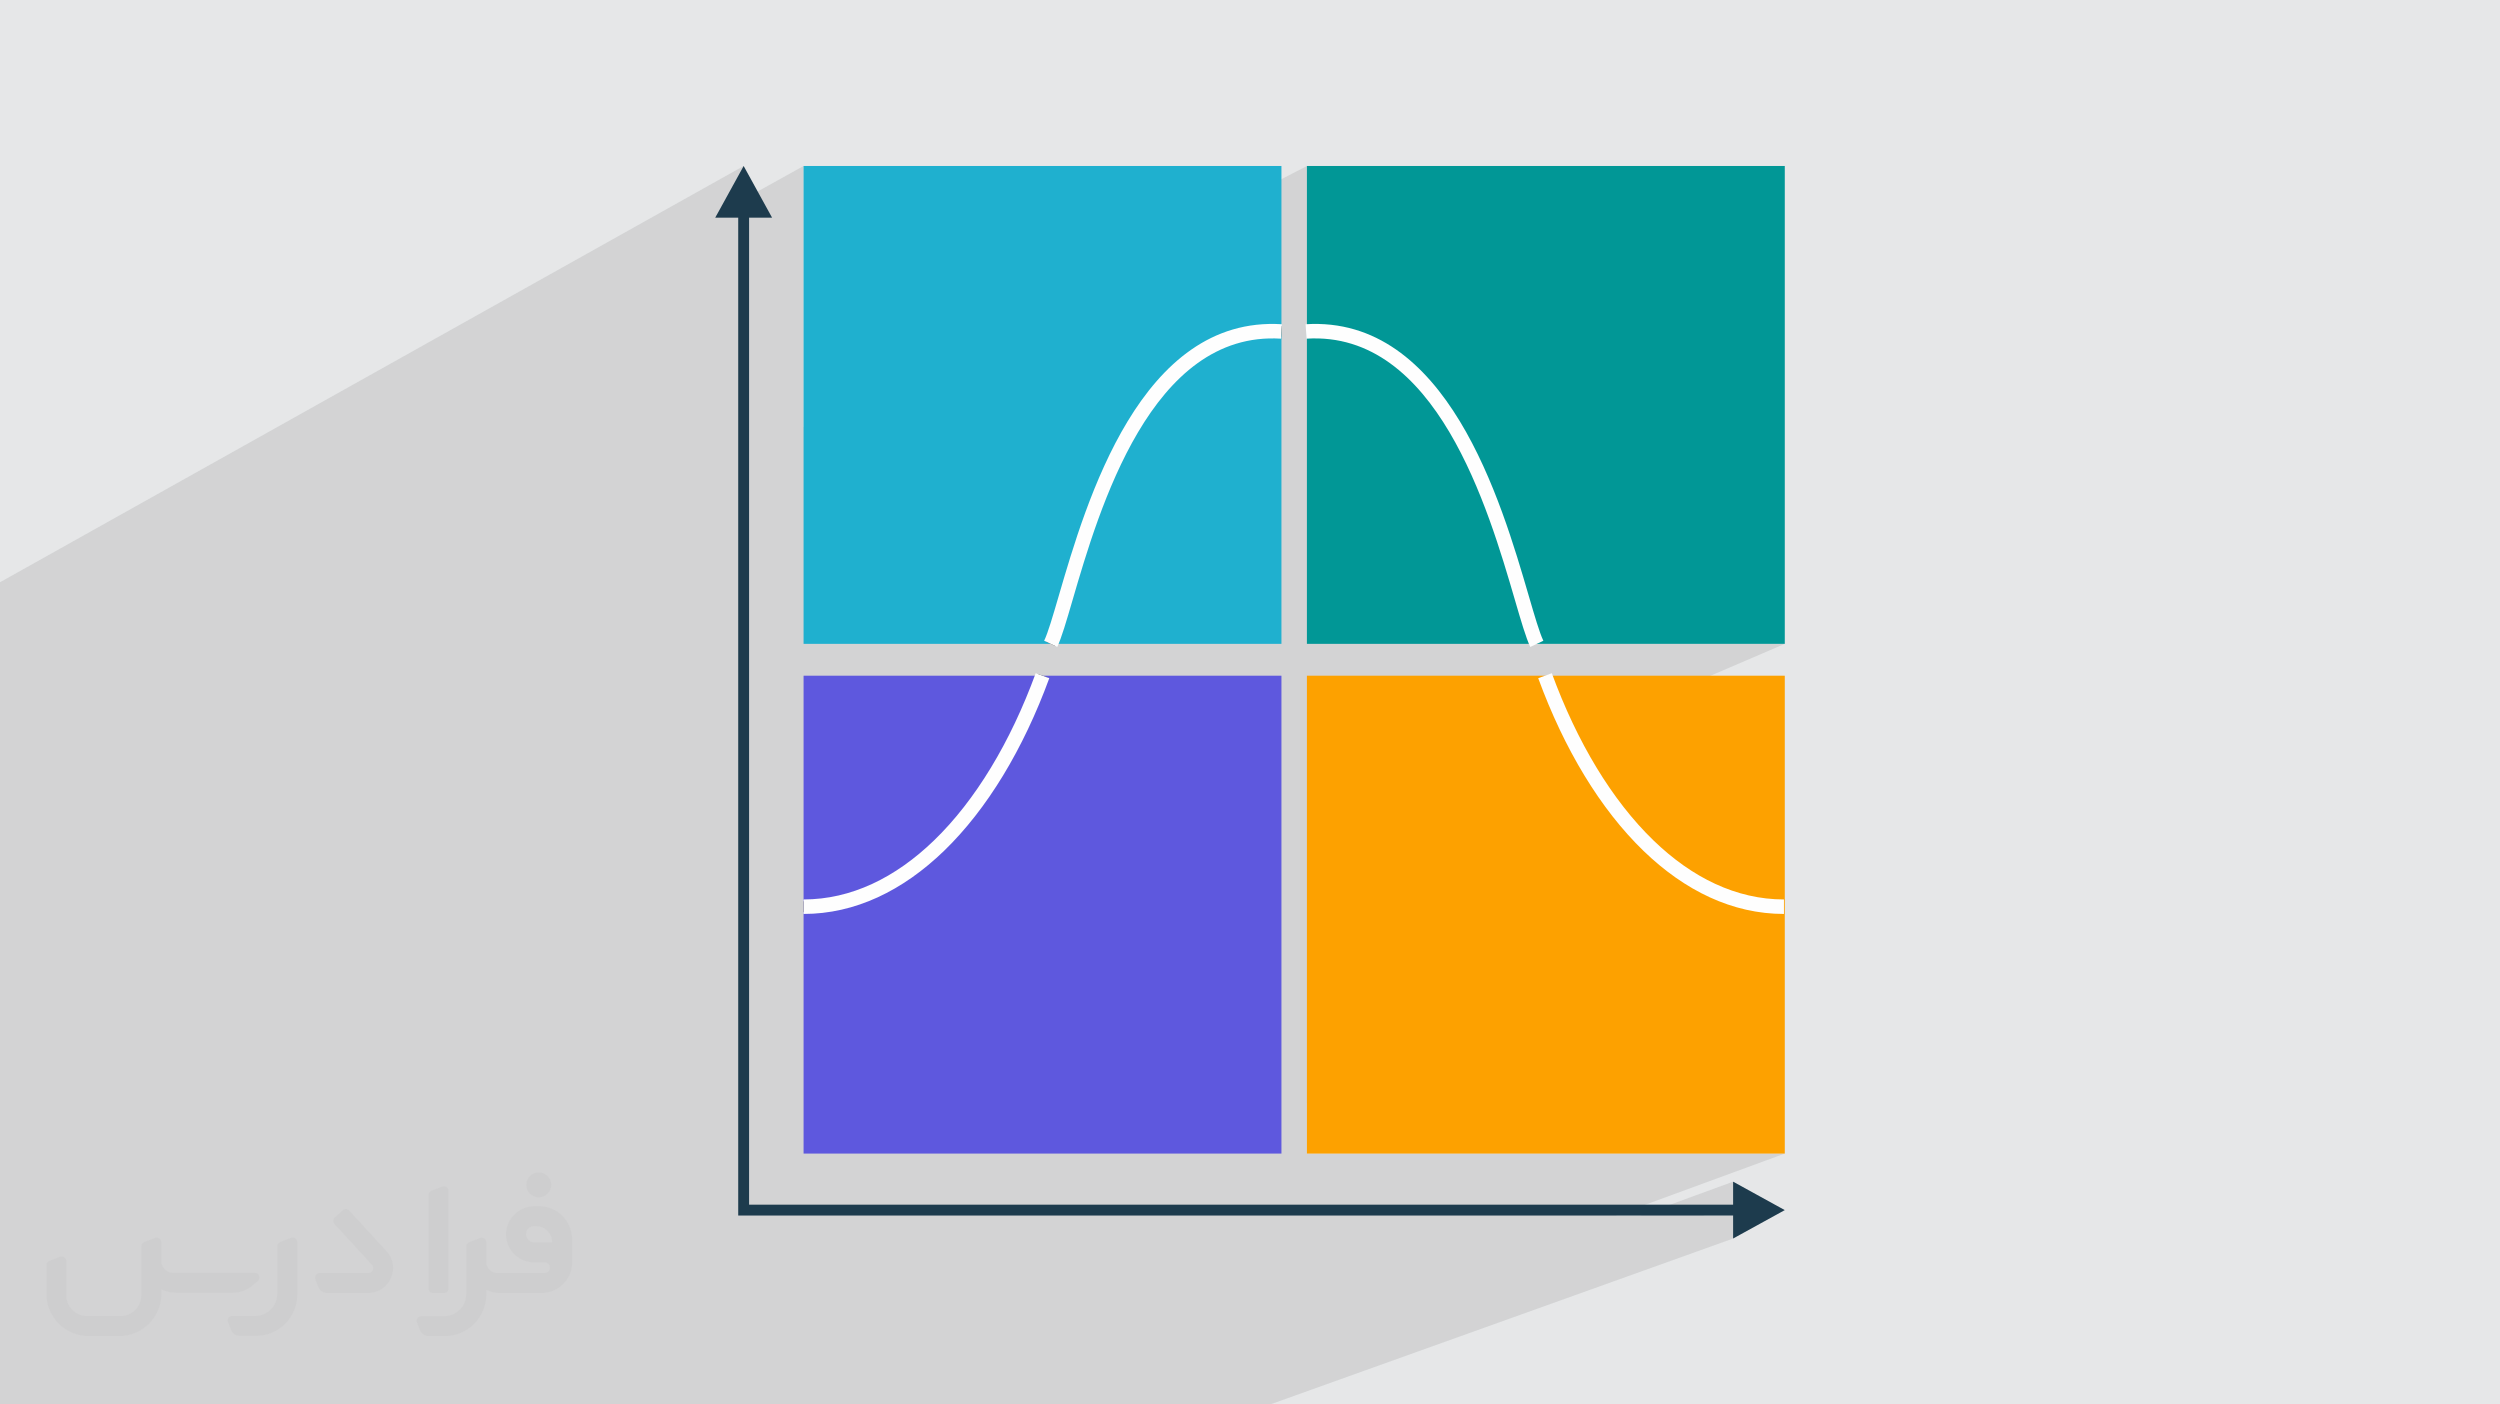
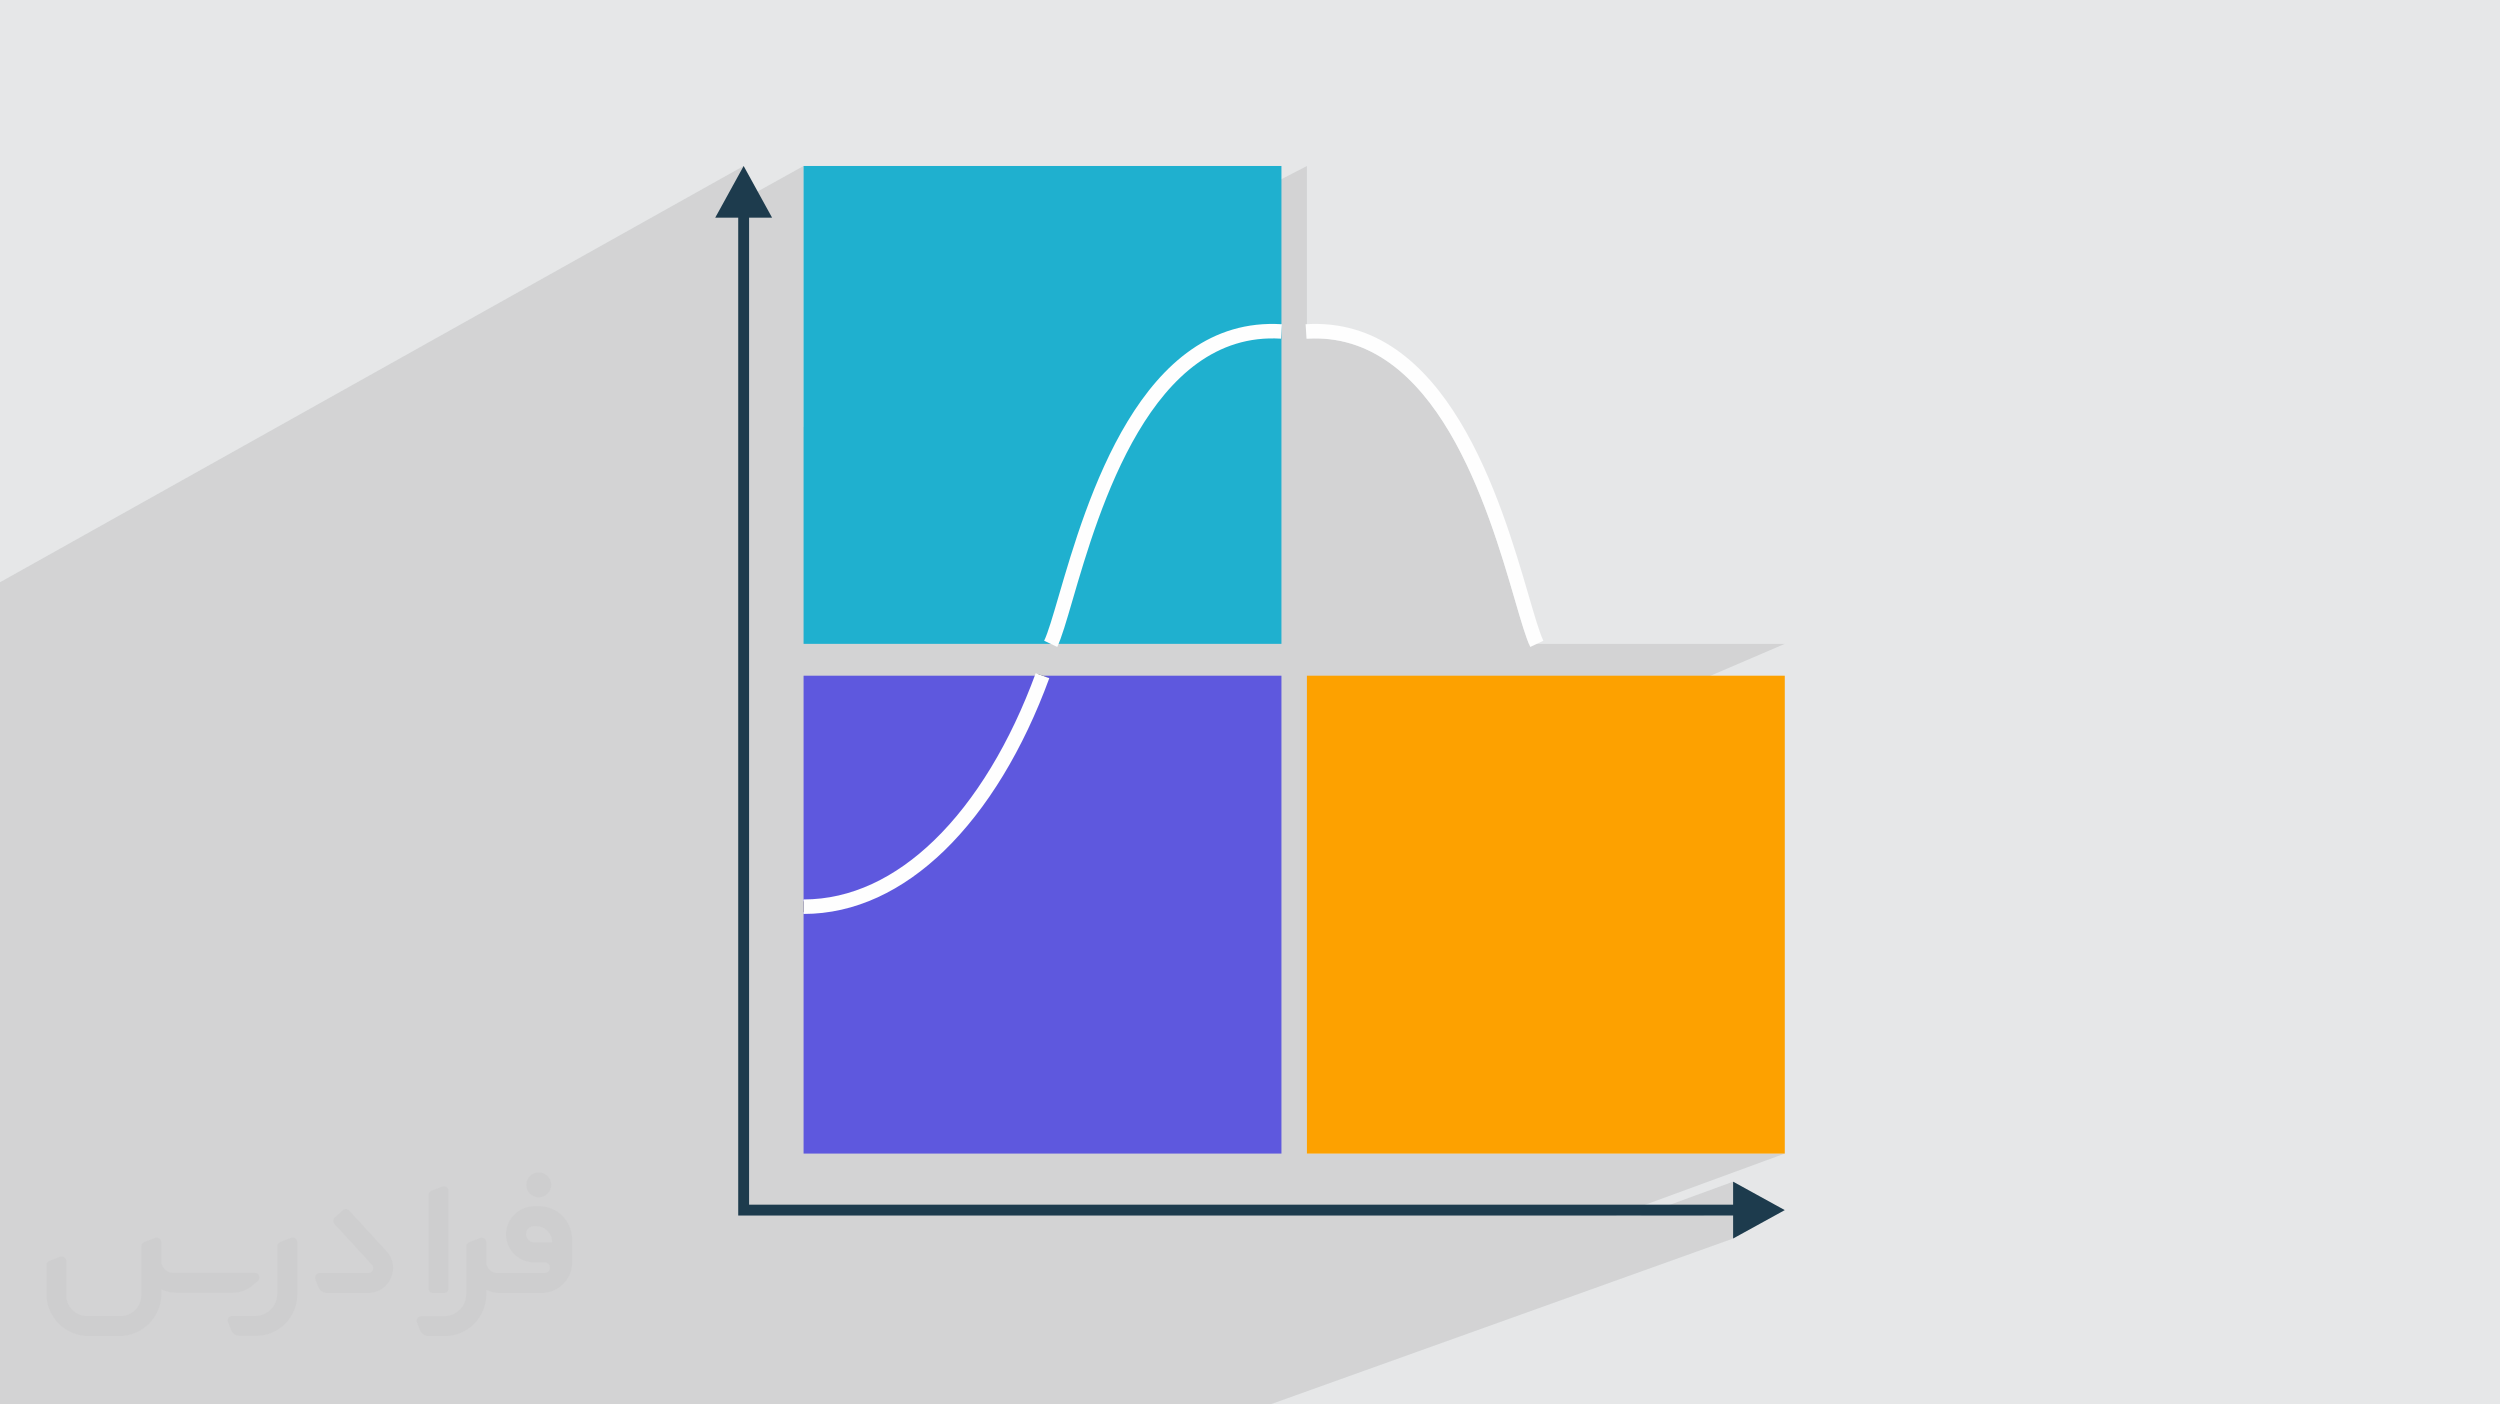
<svg xmlns="http://www.w3.org/2000/svg" xml:space="preserve" width="94.192mm" height="52.917mm" version="1.0" style="shape-rendering:geometricPrecision; text-rendering:geometricPrecision; image-rendering:optimizeQuality; fill-rule:evenodd; clip-rule:evenodd" viewBox="0 0 9419.16 5291.66">
  <defs>
    <style type="text/css">
   
    .fil4 {fill:#019796}
    .fil3 {fill:#1FB0CF}
    .fil5 {fill:#5E58DE}
    .fil0 {fill:#E6E7E8}
    .fil6 {fill:#FDA100}
    .fil2 {fill:#1D3B4D;fill-rule:nonzero}
    .fil7 {fill:#2B2A29;fill-rule:nonzero}
    .fil8 {fill:#FEFEFE;fill-rule:nonzero}
    .fil9 {fill:#373435;fill-rule:nonzero;fill-opacity:0.031}
    .fil1 {fill:#2B2A29;fill-opacity:0.102}
   
  </style>
  </defs>
  <g id="Layer_x0020_1">
    <polygon class="fil0" points="-0,0 9419.16,0 9419.16,5291.66 -0,5291.66 " />
    <polygon class="fil1" points="-0,4826.67 -0,4816.66 -0,4810.07 -0,4807.19 -0,4801.13 -0,4771.19 -0,4764.84 -0,4764.77 -0,4758.7 -0,4671.66 -0,4635.26 -0,4370.72 -0,4366.13 -0,4313.86 -0,4308.89 -0,4278.95 -0,4273.96 -0,4155.72 -0,4151.42 -0,4010.47 -0,3903.93 -0,3717.68 -0,3677.97 -0,3672.49 -0,3671.16 -0,3617.5 -0,3611.01 -0,3572.12 -0,3565.62 -0,3178.72 -0,2420.72 -0,2378.1 -0,2357.83 -0,2314.79 -0,2305.87 -0,2193.7 2801.81,625.33 2702.57,805.73 3027.58,625.33 3027.58,1608.73 4923.98,625.33 4923.98,1275.99 4967.53,1275.17 5010.85,1278.25 5052.5,1285.07 5092.55,1295.45 5131.04,1309.18 5167.99,1326.1 5203.43,1345.99 5237.42,1368.68 5269.98,1393.98 5301.14,1421.7 5330.96,1451.65 5359.45,1483.63 5386.66,1517.47 5412.62,1552.96 5437.37,1589.93 5460.95,1628.18 5483.38,1667.52 5504.71,1707.77 5524.98,1748.74 5544.21,1790.23 5562.45,1832.06 5579.74,1874.04 5596.08,1915.97 5611.55,1957.68 5626.17,1998.97 5639.96,2039.65 5652.98,2079.53 5665.26,2118.42 5676.83,2156.14 5687.73,2192.5 5697.99,2227.3 5707.65,2260.36 5711.98,2275.16 5716.18,2289.54 5720.27,2303.48 5724.26,2316.97 5728.16,2329.98 5731.96,2342.51 5735.65,2354.54 5739.27,2366.04 5742.8,2377.01 5746.25,2387.43 5749.63,2397.27 5752.94,2406.54 5756.18,2415.2 5759.36,2423.24 5760.44,2425.79 6724.45,2425.79 5893.05,2782.71 5898.04,2792.74 5909.45,2814.98 5921.06,2836.92 5932.87,2858.57 5944.87,2879.91 5957.08,2900.93 5969.46,2921.64 5982.04,2942.03 5994.8,2962.09 6007.76,2981.82 6020.89,3001.21 6034.21,3020.26 6047.7,3038.96 6061.38,3057.3 6075.22,3075.29 6089.25,3092.92 6103.43,3110.17 6117.79,3127.06 6132.31,3143.56 6146.99,3159.68 6161.85,3175.41 6176.85,3190.74 6192.01,3205.68 6206.67,3219.6 6221.47,3233.14 6236.4,3246.3 6251.47,3259.08 6266.68,3271.48 6282.02,3283.48 6297.48,3295.08 6313.08,3306.29 6328.81,3317.09 6344.66,3327.48 6360.63,3337.46 6376.73,3347.01 6392.94,3356.15 6409.27,3364.86 6425.72,3373.13 6442.29,3380.97 6458.96,3388.37 6475.75,3395.33 6492.65,3401.83 6509.64,3407.88 6526.75,3413.47 6543.95,3418.6 6561.26,3423.27 6578.68,3427.45 6596.18,3431.16 6613.78,3434.4 6631.49,3437.14 6649.27,3439.4 6667.14,3441.17 6685.11,3442.43 6703.16,3443.2 6721.3,3443.45 4923.98,4155.39 4923.98,4346.28 6724.45,4346.28 6087.66,4579.72 6180.62,4579.72 6529.74,4452.13 6529.74,4538.75 6416.76,4579.72 6529.74,4579.72 6529.74,4666.34 4785.11,5291.66 4559.09,5291.66 4453.43,5291.66 4232.58,5291.66 4145.64,5291.66 2496.77,5291.66 2408.9,5291.66 2055.45,5291.66 1116.38,5291.66 1053.39,5291.66 760.03,5291.66 -0,5291.66 -0,5095.75 -0,5055.61 -0,4990.29 -0,4862.71 -0,4856.14 " />
    <g id="_1945996560832">
      <polygon class="fil2" points="6529.74,4452.13 6724.45,4559.24 6529.74,4666.34 6529.74,4579.72 2781.33,4579.72 2781.33,820.03 2694.71,820.03 2801.81,625.33 2908.92,820.03 2822.3,820.03 2822.3,4538.75 6529.74,4538.75 " />
      <polygon class="fil3" points="3027.58,625.33 4828.04,625.33 4828.04,2425.79 3027.58,2425.79 " />
-       <polygon class="fil4" points="4923.98,625.33 6724.45,625.33 6724.45,2425.79 4923.98,2425.79 " />
      <polygon class="fil5" points="3027.58,2545.82 4828.04,2545.82 4828.04,4346.28 3027.58,4346.28 " />
      <polygon class="fil6" points="4923.98,2545.82 6724.45,2545.82 6724.45,4346.28 4923.98,4346.28 " />
      <path class="fil7" d="M3027.58 3395.65c180.81,0 349.45,-82.41 496.24,-224.32 157.23,-152 289.36,-372.08 384.78,-632.56l38.41 14.09c-97.48,266.09 -233.06,491.49 -394.86,647.92 -154.33,149.2 -332.53,235.84 -524.57,235.84l0 -40.97z" />
-       <path class="fil7" d="M3940.19 2417.06c14.84,-31.3 32.61,-92.22 55.3,-169.96 103.6,-355.06 306.91,-1051.78 833.83,-1018.69l-2.57 40.81c-494.33,-31.04 -691.55,644.82 -792.05,989.25 -23.27,79.72 -41.5,142.18 -57.54,176.04l-36.97 -17.45z" />
      <path class="fil8" d="M3027.58 3388.82c178.94,0 345.99,-81.7 491.52,-222.4 156.46,-151.26 288.02,-370.45 383.1,-629.99l51.22 18.77c-97.83,267.03 -233.98,493.32 -396.55,650.48 -155.59,150.42 -335.38,237.77 -529.29,237.77l0 -54.63z" />
      <path class="fil8" d="M3934.03 2414.16c14.63,-30.88 32.34,-91.54 54.92,-168.95 104.13,-356.83 308.45,-1057.03 840.79,-1023.6l-3.41 54.41c-488.91,-30.7 -685.11,641.68 -785.1,984.34 -23.35,80.04 -41.66,142.76 -57.91,177.05l-49.29 -23.25z" />
-       <path class="fil8" d="M6721.3 3443.45c-193.91,0 -373.7,-87.35 -529.29,-237.77 -162.57,-157.16 -298.72,-383.45 -396.55,-650.48l51.22 -18.77c95.08,259.54 226.64,478.73 383.1,629.99 145.53,140.7 312.58,222.4 491.52,222.4l0 54.63z" />
      <path class="fil8" d="M5765.56 2437.41c-16.25,-34.29 -34.56,-97.01 -57.91,-177.05 -99.99,-342.66 -296.19,-1015.04 -785.1,-984.34l-3.41 -54.41c532.34,-33.43 736.66,666.77 840.79,1023.6 22.58,77.41 40.29,138.07 54.92,168.95l-49.29 23.25z" />
    </g>
    <g id="_2160976468208">
      <path class="fil9" d="M1119.97 4680.19l0 197.33c0,20.44 -3.75,40.88 -11.68,59.65 -7.93,18.77 -19.19,36.3 -33.79,50.48 -14.6,14.6 -31.7,25.86 -50.48,33.79 -18.77,7.93 -39.21,11.68 -59.65,11.68l-60.91 0c-7.09,0 -14.18,-2.08 -20.02,-6.26 -5.84,-4.17 -10.43,-9.59 -12.94,-16.27l-11.26 -29.2c-0.83,-2.5 -1.25,-5.42 -1.25,-8.34 0,-2.92 1.25,-5.43 2.92,-7.93 1.67,-2.5 3.75,-4.17 6.26,-5.42 2.5,-1.25 5.42,-2.09 7.92,-1.67l86.36 0c22.11,0 42.97,-8.76 58.82,-24.61 15.43,-15.44 24.19,-36.71 24.19,-58.82l0 -179.39c0,-3.34 1.26,-6.67 3.34,-9.59 2.09,-2.92 5.01,-5.01 7.93,-6.26l40.88 -15.85c2.5,-0.84 5.42,-1.25 8.34,-0.84 2.92,0.42 5.43,1.26 7.51,2.92 2.09,1.67 4.18,3.76 5.43,6.26 1.25,2.92 2.08,5.84 2.08,8.34z" />
      <path class="fil9" d="M2029.83 4544.2l-15.02 0c-59.66,0 -109.3,48.8 -108.47,108.04 0.42,27.54 12.1,54.24 31.71,73.43 19.6,19.6 46.3,30.45 74.25,30.45l39.63 0c5.43,0 10.43,2.08 14.19,5.84 3.75,3.75 5.84,8.76 5.84,14.18 0,5.43 -2.09,10.43 -5.84,14.19 -3.76,3.75 -8.76,5.84 -14.19,5.84l-179.38 0c-10.85,0 -20.86,-4.59 -28.37,-12.1 -7.51,-7.51 -11.68,-17.94 -12.1,-28.37l0 -75.09c0,-2.92 -0.83,-5.42 -2.08,-7.93 -1.25,-2.5 -3.34,-4.58 -5.43,-6.25 -2.08,-1.67 -5,-2.51 -7.51,-2.92 -2.92,-0.42 -5.42,0 -8.34,0.83l-41.3 15.85c-2.92,1.25 -5.84,3.34 -7.93,6.26 -2.08,2.92 -2.92,6.26 -2.92,9.59l0 179.39c0,22.11 -8.76,43.39 -24.19,58.82 -15.44,15.44 -36.71,24.61 -58.82,24.61l-86.77 0.01c-2.92,0 -5.43,0.83 -7.93,2.08 -2.5,1.25 -4.59,3.34 -6.26,5.43 -1.66,2.5 -2.5,5 -2.92,7.51 -0.41,2.92 0,5.42 1.26,8.34l11.26 29.2c2.5,6.68 7.09,12.52 12.93,16.69 5.84,4.17 12.93,6.26 20.03,5.84l60.9 0c41.3,0 80.93,-16.27 110.14,-45.89 29.2,-29.2 45.88,-68.84 45.88,-110.14l0 -18.35c15.86,7.92 33.38,12.1 50.9,12.1l157.27 0c30.46,0 60.08,-12.1 81.77,-33.79 21.69,-21.7 33.79,-50.9 33.79,-81.77l0 -85.94c0,-33.37 -13.35,-65.49 -36.71,-89.27 -23.78,-23.78 -55.9,-36.71 -89.27,-36.71zm50.47 136.41l-66.74 0c-7.93,0 -15.44,-2.5 -21.28,-7.92 -5.84,-5.43 -9.6,-12.52 -10.43,-20.45 0,-4.17 0.42,-8.76 2.08,-12.93 1.67,-4.17 3.76,-7.92 6.68,-10.84 5.84,-5.43 13.77,-8.77 21.69,-8.77l7.1 0c16.27,0 31.7,6.26 42.96,17.94 11.68,11.27 17.94,26.7 17.94,42.97z" />
      <path class="fil9" d="M1689.83 4486.21l0 367.95c0,2.08 -0.42,4.58 -1.25,6.67 -0.84,2.09 -2.09,4.17 -3.76,5.84 -1.67,1.67 -3.34,2.92 -5.42,3.75 -2.09,0.84 -4.17,1.26 -6.68,1.26l-40.88 0c-2.08,0 -4.59,-0.42 -6.67,-1.26 -2.09,-0.83 -4.17,-2.08 -5.43,-3.75 -1.66,-1.67 -2.92,-3.75 -3.75,-5.84 -0.83,-2.09 -1.25,-4.59 -1.25,-6.67l0 -352.1c0,-3.33 0.83,-6.67 2.92,-9.59 2.08,-2.92 4.59,-5.01 7.92,-6.26l40.89 -15.85c2.5,-0.84 5.42,-1.25 8.34,-1.25 2.92,0.41 5.42,1.25 7.51,2.92 2.5,1.66 4.17,3.75 5.42,6.25 1.25,2.09 2.09,5.01 2.09,7.93z" />
      <path class="fil9" d="M1386.54 4871.68l-153.93 0c-7.09,0 -14.19,-2.09 -20.03,-6.26 -5.84,-4.17 -10.43,-10.01 -13.35,-16.69l-11.26 -28.78c-0.83,-2.51 -1.25,-5.43 -0.83,-8.35 0.41,-2.92 1.25,-5.42 2.92,-7.92 1.66,-2.51 3.75,-4.17 6.25,-5.43 2.51,-1.25 5.43,-2.08 7.93,-2.08l184.39 0c3.34,0 6.67,-1.25 9.59,-2.92 2.93,-2.09 5.01,-4.59 6.68,-7.93 1.25,-3.34 1.67,-6.67 1.25,-10.01 -0.42,-3.34 -2.08,-6.68 -4.17,-9.18l-141.84 -154.35c-2.92,-3.34 -4.59,-7.93 -4.59,-12.52 0,-4.59 2.09,-8.76 5.84,-12.1l29.62 -27.53c3.34,-2.92 7.93,-4.59 12.52,-4.59 4.59,0.42 8.76,2.09 12.1,5.84l140.58 153.1c55.49,59.66 12.52,157.7 -69.67,157.7z" />
      <path class="fil9" d="M971.88 4825.79l-20.03 17.1c-20.86,17.94 -47.56,27.95 -75.09,27.95l-211.51 0c-19.6,0 -39.21,-4.17 -57.15,-12.51l0 16.27c0,20.85 -4.17,41.71 -12.1,60.9 -7.92,19.19 -19.6,36.71 -34.62,51.73 -14.6,14.6 -32.12,26.28 -51.73,34.63 -19.19,7.92 -40.05,12.09 -60.91,12.09l-114.72 0.01c-20.86,0 -41.72,-4.18 -60.91,-12.1 -19.19,-7.93 -36.71,-19.61 -51.73,-34.63 -14.6,-14.6 -26.28,-32.12 -34.62,-51.73 -7.93,-19.19 -12.1,-40.04 -12.1,-60.9l0 -108.05c0,-3.34 1.25,-6.67 2.92,-9.59 2.09,-2.92 4.59,-5.01 7.93,-6.26l40.88 -15.85c2.5,-0.84 5.42,-1.26 8.34,-0.84 2.92,0.42 5.43,1.25 7.51,2.92 2.09,1.67 4.17,3.76 5.43,6.26 1.25,2.5 2.08,5.01 2.08,7.93l0 128.9c0,20.86 8.35,40.88 22.95,55.49 14.6,14.6 34.62,22.94 55.48,22.94l125.98 0c20.86,0 40.47,-8.35 55.07,-22.95 14.6,-14.6 22.95,-34.62 22.95,-55.48l0 -184.39c0,-3.34 1.25,-6.68 2.92,-9.6 2.08,-2.92 4.58,-5 7.92,-6.25l40.88 -15.86c2.51,-0.83 5.43,-1.25 8.35,-0.83 2.92,0.42 5.42,1.25 7.92,2.92 2.51,1.67 4.18,3.75 5.43,6.26 1.25,2.5 2.08,5.42 2.08,7.92l0 70.51c0,11.68 4.59,23.36 12.94,31.7 8.34,8.35 19.6,13.35 31.7,13.35l307.87 0c3.34,0 7.1,0.84 9.6,2.92 2.92,2.09 5.01,5.01 6.26,7.93 1.25,3.34 1.25,6.67 0.41,10.43 0,3.75 -2.08,6.67 -4.58,8.76z" />
      <path class="fil9" d="M2029.83 4511.24c25.86,0 47.14,-21.28 47.14,-47.14 0,-25.87 -21.28,-47.14 -47.14,-47.14 -25.87,0 -47.15,21.27 -47.15,47.14 0,25.86 21.28,47.14 47.15,47.14z" />
    </g>
  </g>
</svg>